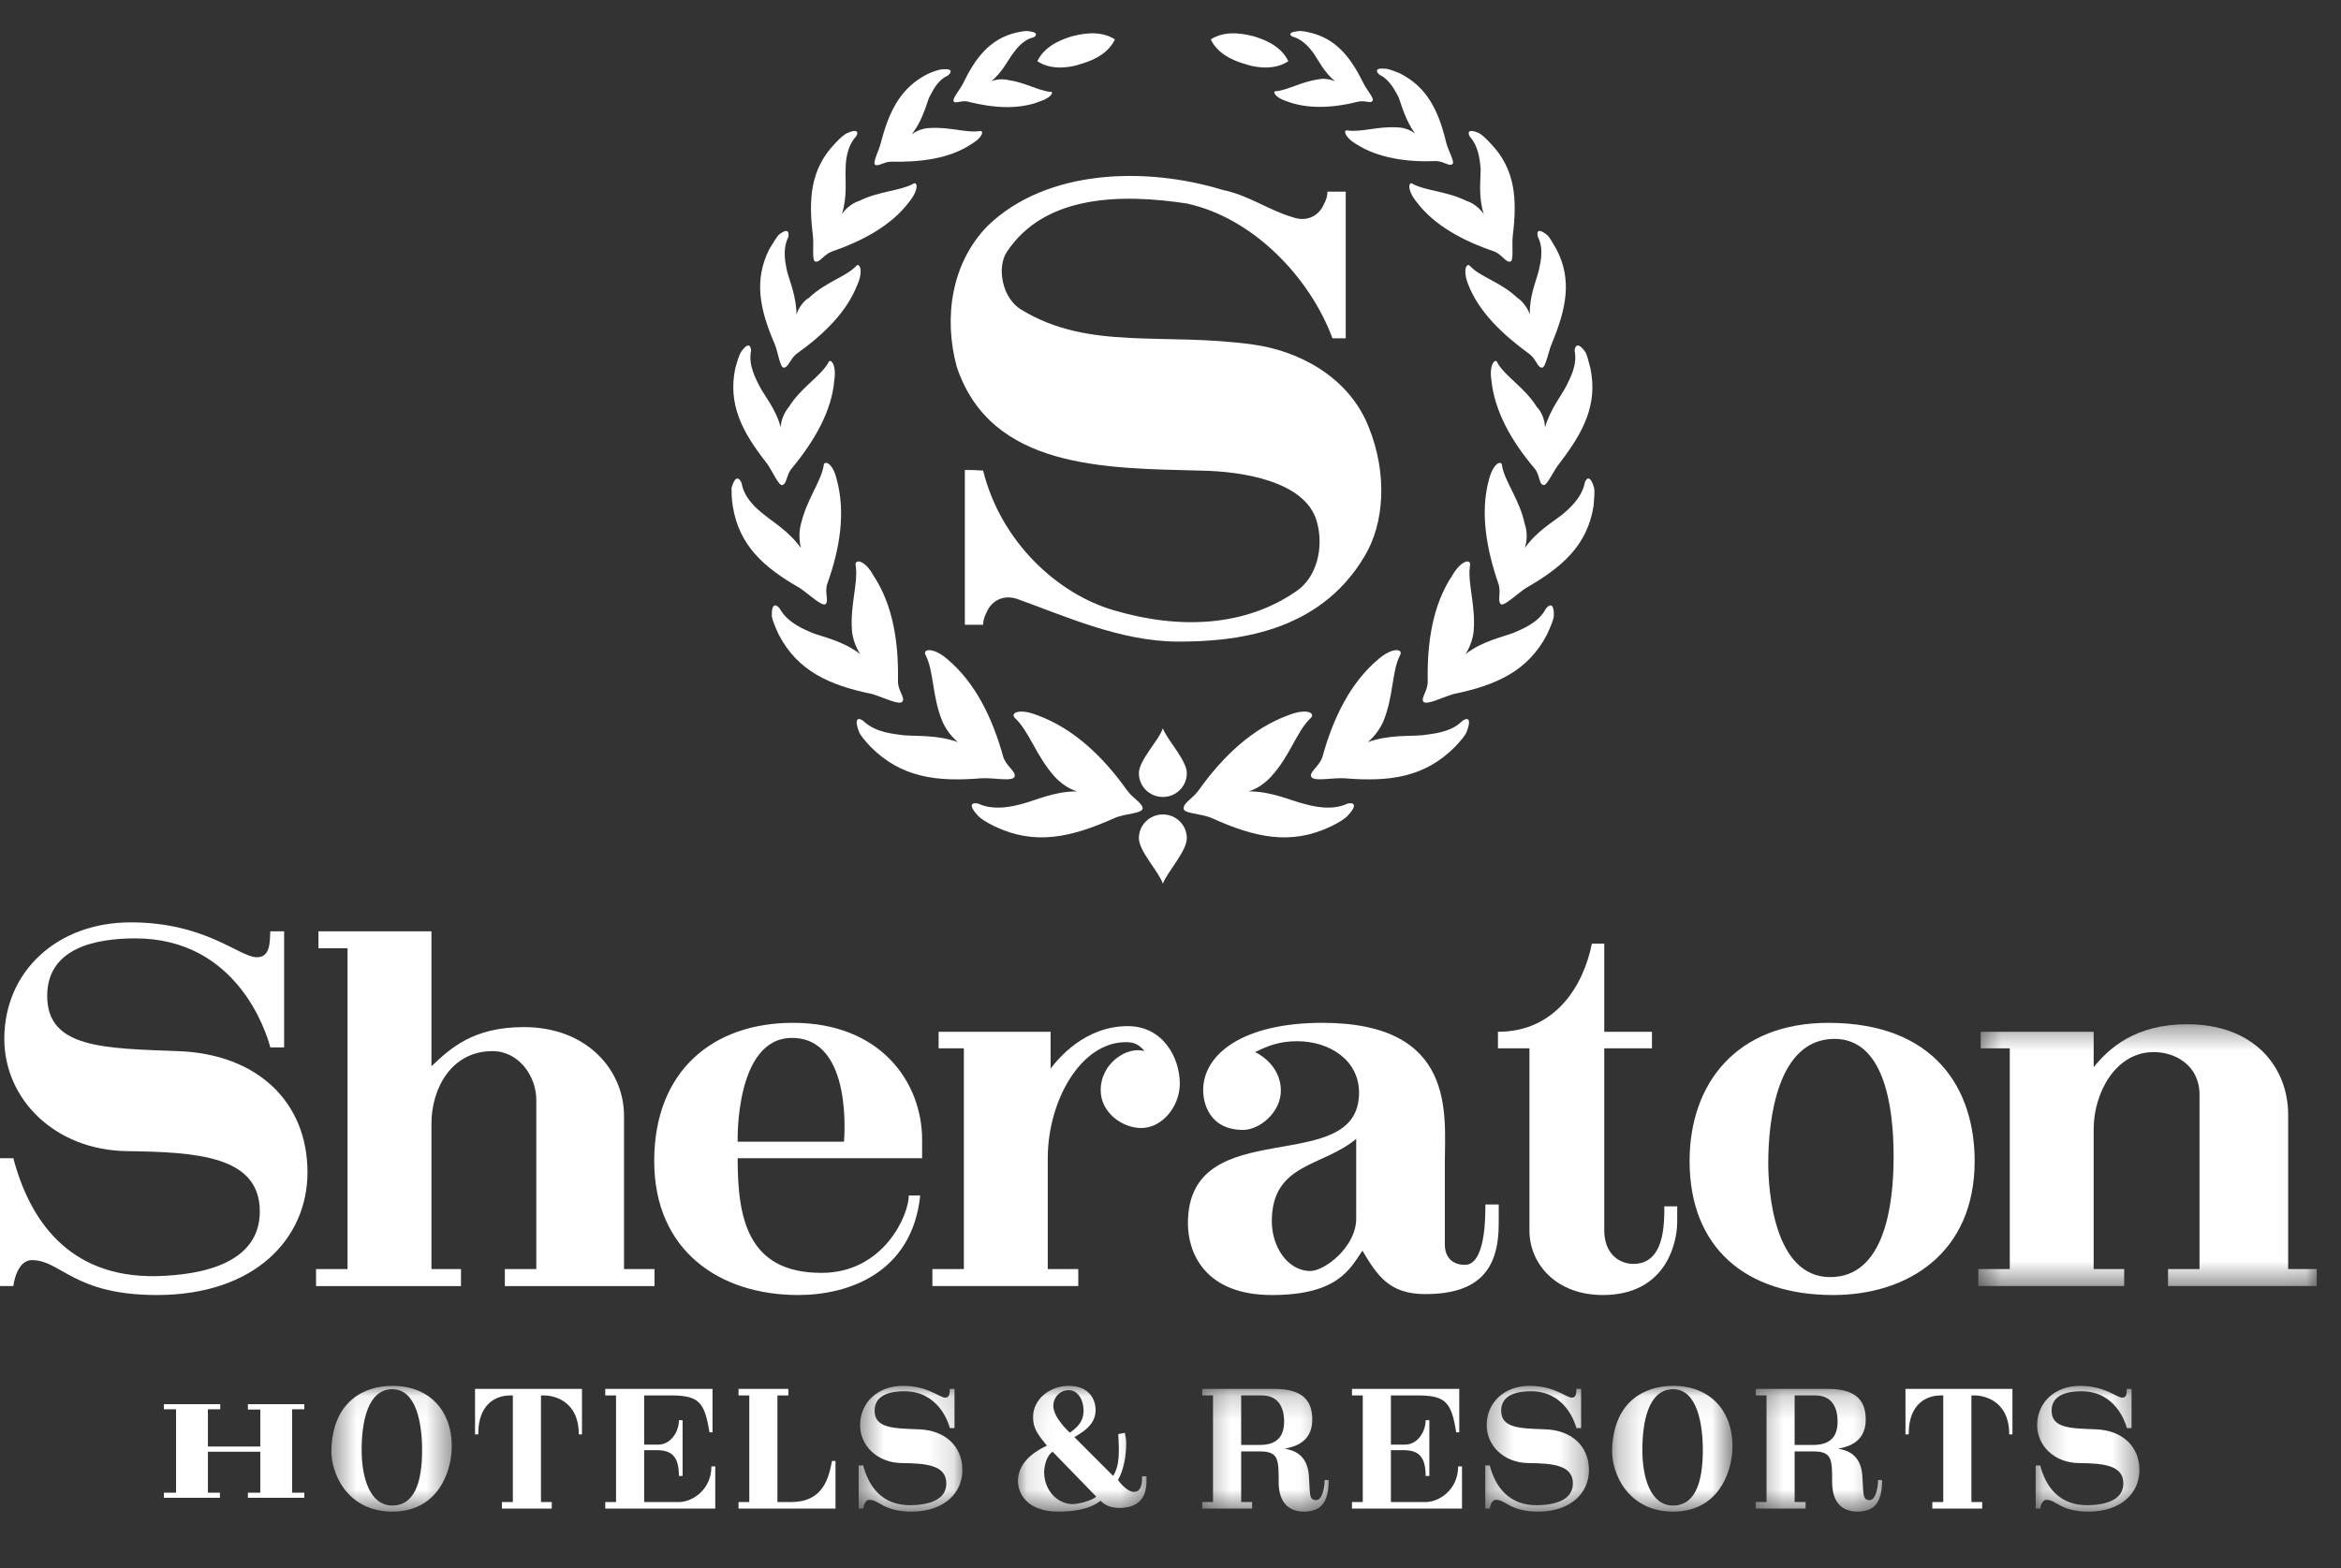
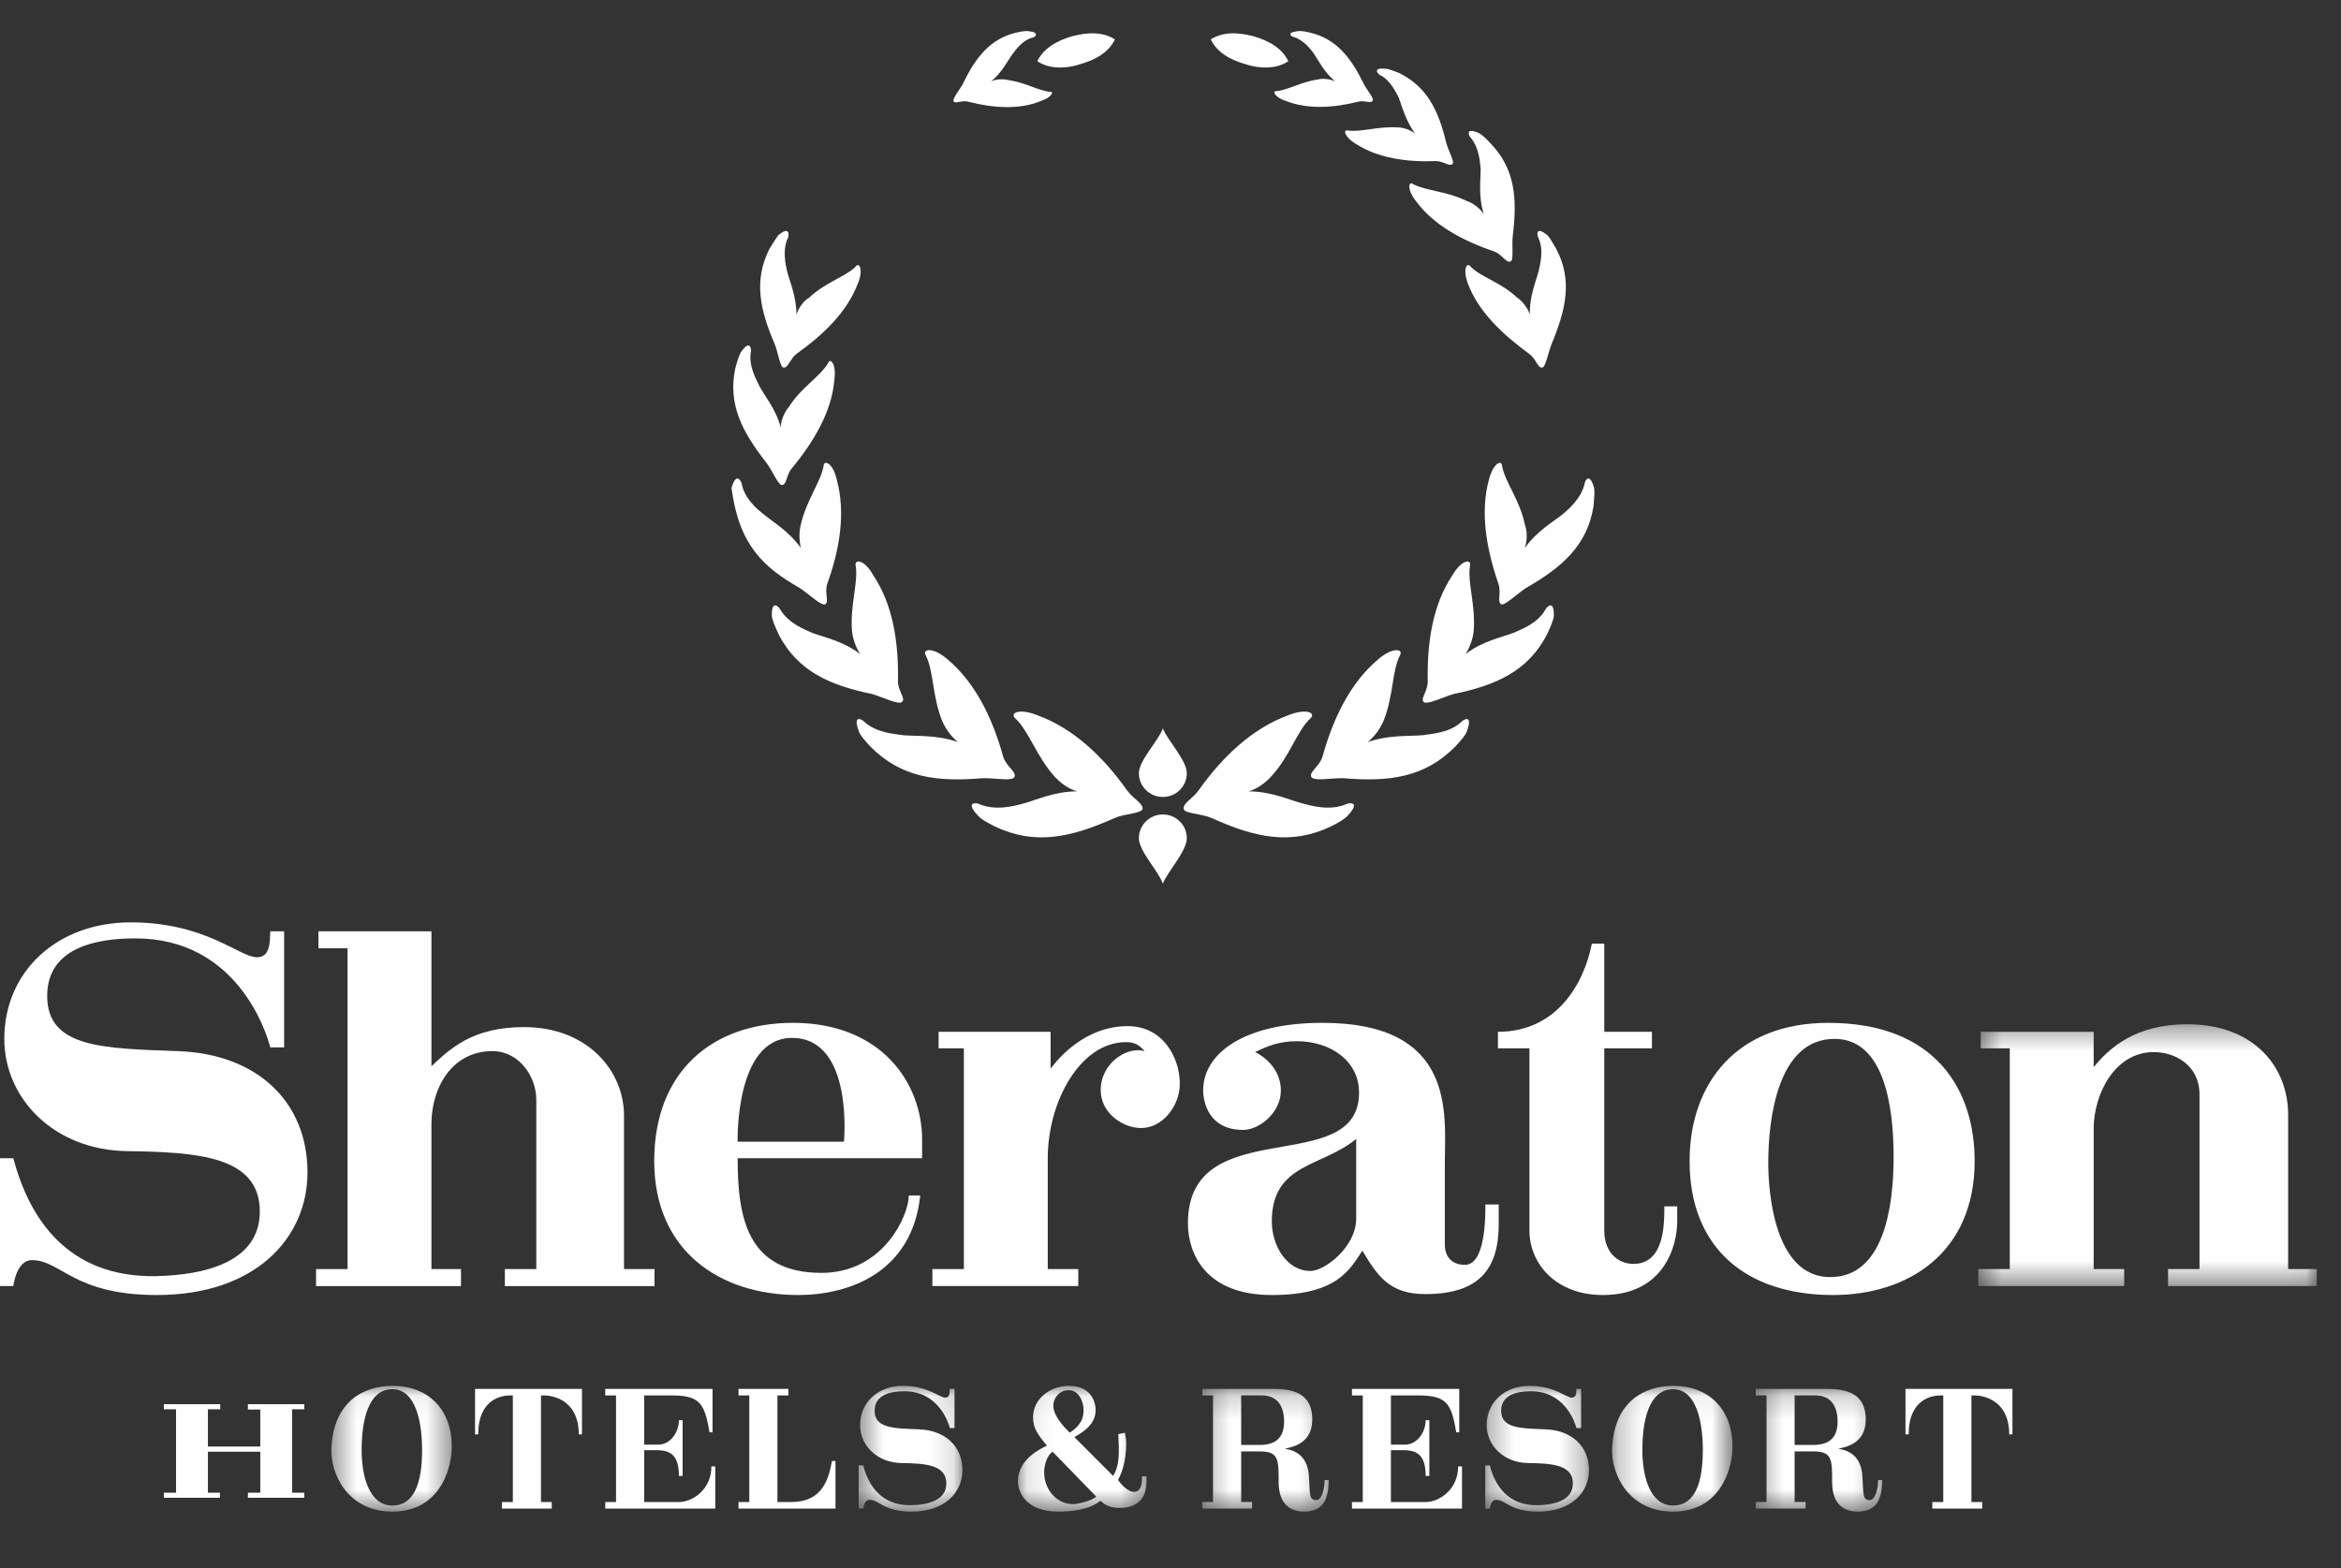
<svg xmlns="http://www.w3.org/2000/svg" xmlns:xlink="http://www.w3.org/1999/xlink" width="100px" height="67px" viewBox="0 0 100 67" version="1.1">
  <rect x="0" y="0" width="100" height="67" fill="#333333" stroke="none" />
  <title>4693210E-557A-4B9C-BE9A-FAB2785A13EA</title>
  <defs>
    <polygon id="path-1" points="0.428 0.062 5.573 0.062 5.573 5.435 0.428 5.435" />
    <polygon id="path-3" points="0.441 0.062 4.873 0.062 4.873 5.435 0.441 5.435" />
    <polygon id="path-5" points="0.108 0.062 5.601 0.062 5.601 5.435 0.108 5.435" />
    <polygon id="path-7" points="0.294 0.192 5.695 0.192 5.695 5.435 0.294 5.435" />
    <polygon id="path-9" points="0.304 0.062 4.735 0.062 4.735 5.435 0.304 5.435" />
    <polygon id="path-11" points="0.23 0.062 5.374 0.062 5.374 5.435 0.23 5.435" />
    <polygon id="path-13" points="0.328 0.192 5.728 0.192 5.728 5.435 0.328 5.435" />
-     <polygon id="path-15" points="0.207 0.062 4.638 0.062 4.638 5.435 0.207 5.435" />
    <polygon id="path-17" points="0.502 0.373 14.96 0.373 14.96 11.56 0.502 11.56" />
  </defs>
  <g id="Desktop" stroke="none" stroke-width="1" fill="none" fill-rule="evenodd">
    <g id="Home-Desktop-Opt2" transform="translate(-141, -1911)">
      <g id="Logos_White" transform="translate(96, 1769)">
        <g id="Sheraton-Logo" transform="translate(45, 142.5)">
          <polygon id="Fill-1" fill="#FEFEFE" points="10.59 59.5 10.59 59.729 11.119 59.729 11.119 61.309 8.881 61.309 8.881 59.718 9.408 59.718 9.408 59.5 7 59.5 7 59.718 7.52 59.718 7.52 63.282 7 63.282 7 63.5 9.394 63.5 9.394 63.282 8.881 63.282 8.881 61.532 11.119 61.532 11.119 63.282 10.59 63.282 10.59 63.5 13 63.5 13 63.282 12.479 63.282 12.479 59.718 13 59.718 13 59.5" />
          <g id="Group-99" transform="translate(0, 0.5)">
            <g id="Group-4" transform="translate(13.726, 58.155)">
              <mask id="mask-2" fill="white">
                <use xlink:href="#path-1" />
              </mask>
              <g id="Clip-3" />
              <path d="M4.305,2.803 C4.305,4.232 3.955,5.177 3.034,5.177 C2.059,5.177 1.722,3.952 1.722,2.803 C1.722,1.613 1.976,0.205 3.034,0.205 C4.058,0.205 4.305,1.674 4.305,2.803 M5.57,2.79 C5.631,1.211 4.69,0.062 3.034,0.062 C1.859,0.062 0.506,0.688 0.43,2.763 C0.389,3.768 1.09,5.435 3.034,5.435 C4.999,5.435 5.528,3.721 5.57,2.79" id="Fill-2" fill="#FEFEFE" mask="url(#mask-2)" />
            </g>
            <path d="M24.861,60.291 L24.861,58.346 L20.292,58.346 L20.292,60.291 L20.429,60.291 C20.429,58.768 21.44,58.626 21.79,58.626 L21.907,58.626 L21.907,63.182 L21.44,63.182 L21.44,63.461 L23.569,63.461 L23.569,63.182 L23.109,63.182 L23.109,58.626 L23.247,58.626 C23.535,58.626 24.724,58.768 24.724,60.291 L24.861,60.291 Z" id="Fill-5" fill="#FEFEFE" />
            <path d="M30.554,63.461 L30.554,61.659 L30.389,61.659 C30.389,62.658 29.571,63.182 29.001,63.182 L27.517,63.182 L27.517,60.965 L28.129,60.965 C28.657,60.992 29.001,61.196 29.001,62.066 L29.159,62.066 L29.159,59.686 L29.001,59.686 C29.001,60.189 28.644,60.727 28.129,60.727 L27.517,60.727 L27.517,58.626 L28.657,58.626 C29.867,58.626 30.1,58.924 30.306,60.203 L30.437,60.203 L30.437,58.346 L25.854,58.346 L25.854,58.626 L26.315,58.626 L26.315,63.182 L25.854,63.182 L25.854,63.461 L30.554,63.461 Z" id="Fill-7" fill="#FEFEFE" />
            <path d="M35.69,63.461 L35.69,61.427 L35.539,61.427 C35.394,62.209 35.133,63.182 33.793,63.182 L33.209,63.182 L33.209,58.626 L33.677,58.626 L33.677,58.346 L31.547,58.346 L31.547,58.626 L32.007,58.626 L32.007,63.182 L31.547,63.182 L31.547,63.461 L35.69,63.461 Z" id="Fill-9" fill="#FEFEFE" />
            <g id="Group-13" transform="translate(36.238, 58.155)">
              <mask id="mask-4" fill="white">
                <use xlink:href="#path-3" />
              </mask>
              <g id="Clip-12" />
              <path d="M4.873,3.667 C4.873,2.647 4.145,1.96 3.011,1.919 C1.939,1.878 1.122,1.878 1.122,1.123 C1.122,0.423 1.836,0.293 2.392,0.293 C3.849,0.293 4.275,1.626 4.337,1.865 L4.536,1.865 L4.536,0.191 L4.337,0.191 C4.33,0.348 4.337,0.566 4.145,0.566 C3.89,0.566 3.409,0.062 2.324,0.062 C1.266,0.062 0.503,0.77 0.503,1.742 C0.503,2.606 1.224,3.347 2.276,3.361 C3.279,3.374 4.186,3.429 4.186,4.231 C4.186,4.959 3.396,5.15 2.674,5.163 C1.424,5.177 0.868,4.347 0.634,3.463 L0.441,3.463 L0.441,5.306 L0.634,5.306 C0.634,5.306 0.675,4.932 0.902,4.932 C1.32,4.932 1.499,5.435 2.702,5.435 C4.124,5.435 4.873,4.612 4.873,3.667" id="Fill-11" fill="#FEFEFE" mask="url(#mask-4)" />
            </g>
            <g id="Group-16" transform="translate(43.375, 58.155)">
              <mask id="mask-6" fill="white">
                <use xlink:href="#path-5" />
              </mask>
              <g id="Clip-15" />
              <path d="M3.454,4.796 C3.247,4.986 2.65,5.116 2.457,5.116 C1.757,5.116 1.227,4.49 1.227,3.748 C1.227,3.477 1.344,3.021 1.591,2.878 L3.454,4.796 Z M2.911,1.103 C2.911,1.456 2.794,1.742 2.327,2.062 C2.327,2.062 1.619,1.443 1.619,0.906 C1.619,0.586 1.873,0.246 2.279,0.246 C2.678,0.246 2.911,0.681 2.911,1.103 L2.911,1.103 Z M5.597,3.925 L5.412,3.925 C5.412,4.171 5.399,4.592 5.068,4.592 C4.732,4.592 4.381,4.082 4.381,4.082 C4.471,3.925 4.732,3.429 4.732,2.504 C4.732,2.354 4.704,2.211 4.677,2.068 L4.395,2.123 C4.429,2.85 4.471,3.429 4.175,3.911 L2.519,2.252 C2.767,2.096 3.426,1.776 3.426,1.103 C3.426,0.641 3.151,0.062 2.279,0.062 C1.475,0.062 0.754,0.626 0.754,1.395 C0.754,1.892 0.96,2.136 1.344,2.619 C1.063,2.748 0.108,3.211 0.108,4.129 C0.108,4.667 0.506,5.435 1.825,5.435 C3.145,5.435 3.557,5.027 3.632,4.972 C3.749,5.075 3.956,5.279 4.443,5.279 C5.439,5.279 5.556,4.605 5.584,4.374 C5.611,4.19 5.597,3.925 5.597,3.925 L5.597,3.925 Z" id="Fill-14" fill="#FEFEFE" mask="url(#mask-6)" />
            </g>
            <g id="Group-19" transform="translate(51.062, 58.155)">
              <mask id="mask-8" fill="white">
                <use xlink:href="#path-7" />
              </mask>
              <g id="Clip-18" />
              <path d="M3.791,1.586 C3.791,2.198 3.509,2.586 2.761,2.586 L1.957,2.586 L1.957,0.47 L2.836,0.47 C3.537,0.47 3.791,0.973 3.791,1.586 M5.695,4.088 L5.522,4.088 C5.522,4.422 5.42,4.946 5.158,4.946 C4.835,4.946 4.904,4.626 4.85,3.911 C4.787,2.953 4.142,2.803 3.819,2.749 C4.038,2.687 4.994,2.586 4.994,1.511 C4.994,0.783 4.684,0.192 3.379,0.192 L0.294,0.192 L0.294,0.47 L0.754,0.47 L0.754,5.027 L0.294,5.027 L0.294,5.306 L2.424,5.306 L2.424,5.027 L1.957,5.027 L1.957,2.864 L2.761,2.864 C3.558,2.864 3.558,3.211 3.558,4.171 C3.558,5.177 4.114,5.435 4.643,5.435 C5.461,5.435 5.695,4.911 5.695,4.088" id="Fill-17" fill="#FEFEFE" mask="url(#mask-8)" />
            </g>
            <path d="M62.452,63.461 L62.452,61.659 L62.287,61.659 C62.287,62.658 61.47,63.182 60.899,63.182 L59.415,63.182 L59.415,60.965 L60.026,60.965 C60.556,60.992 60.899,61.196 60.899,62.066 L61.057,62.066 L61.057,59.686 L60.899,59.686 C60.899,60.189 60.542,60.727 60.026,60.727 L59.415,60.727 L59.415,58.626 L60.556,58.626 C61.765,58.626 61.999,58.924 62.204,60.203 L62.335,60.203 L62.335,58.346 L57.752,58.346 L57.752,58.626 L58.213,58.626 L58.213,63.182 L57.752,63.182 L57.752,63.461 L62.452,63.461 Z" id="Fill-20" fill="#FEFEFE" />
            <g id="Group-24" transform="translate(63.141, 58.155)">
              <mask id="mask-10" fill="white">
                <use xlink:href="#path-9" />
              </mask>
              <g id="Clip-23" />
              <path d="M4.735,3.667 C4.735,2.647 4.007,1.96 2.873,1.919 C1.801,1.878 0.984,1.878 0.984,1.123 C0.984,0.423 1.699,0.293 2.255,0.293 C3.711,0.293 4.137,1.626 4.199,1.865 L4.399,1.865 L4.399,0.191 L4.199,0.191 C4.192,0.348 4.199,0.566 4.007,0.566 C3.753,0.566 3.272,0.062 2.186,0.062 C1.128,0.062 0.365,0.77 0.365,1.742 C0.365,2.606 1.087,3.347 2.138,3.361 C3.141,3.374 4.048,3.429 4.048,4.231 C4.048,4.959 3.258,5.15 2.536,5.163 C1.286,5.177 0.729,4.347 0.496,3.463 L0.304,3.463 L0.304,5.306 L0.496,5.306 C0.496,5.306 0.537,4.932 0.765,4.932 C1.183,4.932 1.361,5.435 2.564,5.435 C3.986,5.435 4.735,4.612 4.735,3.667" id="Fill-22" fill="#FEFEFE" mask="url(#mask-10)" />
            </g>
            <g id="Group-27" transform="translate(68.632, 58.155)">
              <mask id="mask-12" fill="white">
                <use xlink:href="#path-11" />
              </mask>
              <g id="Clip-26" />
              <path d="M4.107,2.803 C4.107,4.232 3.757,5.177 2.836,5.177 C1.86,5.177 1.524,3.952 1.524,2.803 C1.524,1.613 1.778,0.205 2.836,0.205 C3.859,0.205 4.107,1.674 4.107,2.803 M5.371,2.79 C5.433,1.211 4.491,0.062 2.836,0.062 C1.661,0.062 0.307,0.688 0.232,2.763 C0.191,3.768 0.892,5.435 2.836,5.435 C4.801,5.435 5.33,3.721 5.371,2.79" id="Fill-25" fill="#FEFEFE" mask="url(#mask-12)" />
            </g>
            <g id="Group-30" transform="translate(74.671, 58.155)">
              <mask id="mask-14" fill="white">
                <use xlink:href="#path-13" />
              </mask>
              <g id="Clip-29" />
              <path d="M3.825,1.586 C3.825,2.198 3.543,2.586 2.795,2.586 L1.99,2.586 L1.99,0.47 L2.87,0.47 C3.571,0.47 3.825,0.973 3.825,1.586 M5.728,4.088 L5.557,4.088 C5.557,4.422 5.453,4.946 5.192,4.946 C4.869,4.946 4.938,4.626 4.883,3.911 C4.821,2.953 4.176,2.803 3.853,2.749 C4.073,2.687 5.027,2.586 5.027,1.511 C5.027,0.783 4.719,0.192 3.413,0.192 L0.328,0.192 L0.328,0.47 L0.789,0.47 L0.789,5.027 L0.328,5.027 L0.328,5.306 L2.458,5.306 L2.458,5.027 L1.99,5.027 L1.99,2.864 L2.795,2.864 C3.592,2.864 3.592,3.211 3.592,4.171 C3.592,5.177 4.148,5.435 4.678,5.435 C5.495,5.435 5.728,4.911 5.728,4.088" id="Fill-28" fill="#FEFEFE" mask="url(#mask-14)" />
            </g>
            <path d="M85.965,60.291 L85.965,58.346 L81.396,58.346 L81.396,60.291 L81.533,60.291 C81.533,58.768 82.543,58.626 82.893,58.626 L83.01,58.626 L83.01,63.182 L82.543,63.182 L82.543,63.461 L84.673,63.461 L84.673,63.182 L84.213,63.182 L84.213,58.626 L84.35,58.626 C84.639,58.626 85.827,58.768 85.827,60.291 L85.965,60.291 Z" id="Fill-31" fill="#FEFEFE" />
            <g id="Group-35" transform="translate(86.751, 58.155)">
              <mask id="mask-16" fill="white">
                <use xlink:href="#path-15" />
              </mask>
              <g id="Clip-34" />
              <path d="M4.638,3.667 C4.638,2.647 3.91,1.96 2.776,1.919 C1.705,1.878 0.887,1.878 0.887,1.123 C0.887,0.423 1.602,0.293 2.158,0.293 C3.615,0.293 4.041,1.626 4.102,1.865 L4.302,1.865 L4.302,0.191 L4.102,0.191 C4.096,0.348 4.102,0.566 3.91,0.566 C3.656,0.566 3.175,0.062 2.09,0.062 C1.032,0.062 0.269,0.77 0.269,1.742 C0.269,2.606 0.99,3.347 2.042,3.361 C3.045,3.374 3.951,3.429 3.951,4.231 C3.951,4.959 3.161,5.15 2.44,5.163 C1.19,5.177 0.633,4.347 0.399,3.463 L0.207,3.463 L0.207,5.306 L0.399,5.306 C0.399,5.306 0.44,4.932 0.668,4.932 C1.086,4.932 1.265,5.435 2.467,5.435 C3.89,5.435 4.638,4.612 4.638,3.667" id="Fill-33" fill="#FEFEFE" mask="url(#mask-16)" />
            </g>
            <path d="M46.01,32.814 C45.013,32.814 44.205,33.214 43.666,33.347 C43.369,33.428 42.508,33.667 41.807,33.347 C41.673,33.295 41.242,33.267 41.753,33.828 C41.888,33.988 42.157,34.147 42.481,34.307 C44.205,35.134 45.74,34.788 47.599,33.961 C48.057,33.747 48.811,33.775 48.811,33.534 C48.784,33.295 48.407,33.134 48.137,32.761 C47.114,31.321 45.848,30.121 44.312,29.561 C43.504,29.241 43.127,29.481 43.369,29.694 C43.962,30.255 44.259,31.295 45.04,32.174 C45.282,32.441 45.632,32.708 46.01,32.814" id="Fill-36" fill="#FEFEFE" />
            <path d="M48.649,32.041 C48.649,31.481 49.512,30.628 49.673,30.121 C49.862,30.628 50.697,31.481 50.697,32.041 C50.697,32.601 50.239,33.054 49.673,33.054 C49.107,33.054 48.649,32.601 48.649,32.041" id="Fill-38" fill="#FEFEFE" />
            <path d="M48.649,34.814 C48.649,35.374 49.512,36.254 49.673,36.761 C49.862,36.254 50.697,35.374 50.697,34.814 C50.697,34.254 50.239,33.801 49.673,33.801 C49.107,33.801 48.649,34.254 48.649,34.814" id="Fill-40" fill="#FEFEFE" />
            <path d="M40.918,30.708 C40.003,30.388 39.14,30.468 38.575,30.415 C38.278,30.361 37.444,30.335 36.905,29.828 C36.797,29.722 36.42,29.534 36.689,30.255 C36.743,30.415 36.931,30.628 37.174,30.895 C38.494,32.228 40.003,32.415 41.942,32.254 C42.454,32.228 43.289,32.415 43.343,32.174 C43.397,31.961 42.992,31.748 42.858,31.348 C42.4,29.694 41.672,28.174 40.461,27.161 C39.841,26.628 39.383,26.735 39.544,27.001 C39.895,27.695 39.814,28.735 40.245,29.801 C40.38,30.121 40.622,30.468 40.918,30.708" id="Fill-42" fill="#FEFEFE" />
            <path d="M36.743,26.948 C36.015,26.388 35.181,26.228 34.696,26.042 C34.4,25.908 33.672,25.642 33.322,25.028 C33.241,24.895 32.945,24.628 32.971,25.348 C32.999,25.508 33.107,25.775 33.268,26.122 C34.076,27.668 35.423,28.281 37.255,28.655 C37.713,28.788 38.44,29.161 38.548,28.975 C38.683,28.815 38.332,28.495 38.359,28.068 C38.386,26.441 38.144,24.842 37.308,23.588 C36.931,22.895 36.474,22.869 36.555,23.188 C36.663,23.908 36.312,24.842 36.393,25.935 C36.42,26.281 36.555,26.655 36.743,26.948" id="Fill-44" fill="#FEFEFE" />
-             <path d="M34.211,22.415 C33.699,21.695 32.999,21.295 32.622,20.975 C32.379,20.788 31.786,20.308 31.679,19.641 C31.625,19.508 31.436,19.188 31.248,19.856 C31.248,20.015 31.248,20.282 31.302,20.628 C31.571,22.308 32.622,23.242 34.157,24.122 C34.561,24.388 35.1,24.922 35.262,24.815 C35.423,24.681 35.207,24.308 35.342,23.935 C35.881,22.442 36.123,20.895 35.747,19.508 C35.585,18.762 35.181,18.628 35.181,18.922 C35.046,19.615 34.454,20.362 34.211,21.402 C34.13,21.695 34.13,22.095 34.211,22.415" id="Fill-46" fill="#FEFEFE" />
+             <path d="M34.211,22.415 C33.699,21.695 32.999,21.295 32.622,20.975 C32.379,20.788 31.786,20.308 31.679,19.641 C31.625,19.508 31.436,19.188 31.248,19.856 C31.571,22.308 32.622,23.242 34.157,24.122 C34.561,24.388 35.1,24.922 35.262,24.815 C35.423,24.681 35.207,24.308 35.342,23.935 C35.881,22.442 36.123,20.895 35.747,19.508 C35.585,18.762 35.181,18.628 35.181,18.922 C35.046,19.615 34.454,20.362 34.211,21.402 C34.13,21.695 34.13,22.095 34.211,22.415" id="Fill-46" fill="#FEFEFE" />
            <path d="M33.349,17.269 C33.16,16.495 32.649,15.909 32.433,15.482 C32.325,15.242 31.948,14.629 32.083,13.989 C32.083,13.882 32.029,13.509 31.652,14.042 C31.571,14.176 31.49,14.442 31.409,14.735 C31.086,16.282 31.706,17.456 32.73,18.762 C32.999,19.109 33.268,19.802 33.43,19.722 C33.618,19.669 33.591,19.269 33.833,19.002 C34.777,17.855 35.531,16.576 35.639,15.242 C35.746,14.549 35.45,14.255 35.369,14.522 C35.019,15.109 34.211,15.562 33.699,16.389 C33.511,16.602 33.349,16.975 33.349,17.269" id="Fill-48" fill="#FEFEFE" />
            <path d="M34.022,12.442 C34.022,11.669 33.726,11.003 33.618,10.575 C33.565,10.309 33.403,9.669 33.672,9.136 C33.699,9.003 33.726,8.656 33.241,9.056 C33.16,9.162 33.026,9.376 32.864,9.642 C32.191,10.976 32.46,12.229 33.079,13.669 C33.241,14.042 33.322,14.735 33.484,14.708 C33.672,14.708 33.753,14.335 34.022,14.122 C35.181,13.295 36.178,12.335 36.636,11.136 C36.905,10.522 36.689,10.175 36.554,10.389 C36.096,10.842 35.261,11.055 34.561,11.722 C34.319,11.855 34.103,12.176 34.022,12.442" id="Fill-50" fill="#FEFEFE" />
-             <path d="M35.962,8.149 C36.204,7.403 36.097,6.682 36.123,6.229 C36.123,5.963 36.15,5.296 36.555,4.843 C36.635,4.763 36.743,4.443 36.204,4.683 C36.069,4.736 35.881,4.896 35.665,5.136 C34.615,6.229 34.534,7.509 34.723,9.056 C34.776,9.483 34.669,10.149 34.83,10.176 C35.019,10.229 35.181,9.883 35.531,9.749 C36.851,9.296 38.09,8.629 38.844,7.616 C39.275,7.083 39.194,6.71 38.979,6.869 C38.413,7.163 37.551,7.163 36.689,7.59 C36.42,7.669 36.123,7.909 35.962,8.149" id="Fill-52" fill="#FEFEFE" />
-             <path d="M38.952,4.736 C39.383,4.176 39.544,3.563 39.679,3.189 C39.787,3.003 40.003,2.443 40.487,2.23 C40.595,2.149 40.783,1.91 40.245,1.963 C40.137,1.963 39.895,2.043 39.652,2.149 C38.468,2.736 37.982,3.75 37.632,5.083 C37.551,5.429 37.255,5.963 37.389,6.043 C37.524,6.122 37.766,5.909 38.063,5.909 C39.329,5.936 40.568,5.776 41.484,5.163 C41.996,4.87 42.05,4.55 41.834,4.603 C41.269,4.683 40.568,4.416 39.733,4.47 C39.464,4.47 39.168,4.576 38.952,4.736" id="Fill-54" fill="#FEFEFE" />
            <path d="M42.346,2.47 C42.804,2.096 43.046,1.59 43.262,1.296 C43.37,1.163 43.666,0.71 44.124,0.603 C44.232,0.577 44.42,0.39 43.962,0.336 C43.854,0.309 43.666,0.336 43.423,0.39 C42.292,0.656 41.672,1.456 41.134,2.576 C40.999,2.843 40.622,3.27 40.757,3.35 C40.837,3.429 41.107,3.27 41.376,3.35 C42.427,3.616 43.532,3.696 44.447,3.323 C44.932,3.163 45.04,2.896 44.851,2.923 C44.339,2.87 43.801,2.523 43.046,2.416 C42.831,2.363 42.534,2.39 42.346,2.47" id="Fill-56" fill="#FEFEFE" />
            <path d="M47.626,0.683 C47.276,1.43 46.387,1.67 46.117,1.749 C45.902,1.829 44.986,2.07 44.312,1.616 C44.663,0.869 45.552,0.629 45.794,0.55 C46.036,0.497 46.925,0.23 47.626,0.683" id="Fill-58" fill="#FEFEFE" />
-             <path d="M55.222,8.283 C55.815,8.496 56.327,8.229 56.542,7.749 C56.65,7.536 56.703,7.403 56.703,7.19 L57.485,7.19 L57.485,13.456 L56.919,13.456 C55.949,10.842 53.525,8.309 50.697,7.696 C47.895,7.269 44.636,7.322 43.019,9.749 C42.561,10.416 42.804,11.776 43.666,12.256 C46.548,13.989 49.7,13.189 53.525,13.722 C55.464,13.989 57.593,15.082 58.455,17.216 C59.289,19.268 59.128,21.375 58.293,22.762 C56.327,26.095 52.663,26.415 50.319,26.415 C47.868,26.415 45.417,25.295 43.477,24.602 C42.885,24.388 42.373,24.655 42.158,25.135 C42.05,25.348 41.996,25.508 41.996,25.695 L41.215,25.695 L41.215,19.082 C41.43,19.082 41.673,19.082 41.996,19.109 C42.75,22.148 45.174,24.388 47.598,25.082 C50.4,25.908 53.202,25.775 55.384,24.255 C56.246,23.669 56.569,22.389 56.246,21.268 C55.761,19.588 53.148,19.135 51.262,19.109 C47.221,19.002 42.319,19.055 40.864,14.656 C40.299,12.549 40.649,10.229 42.184,8.656 C44.716,6.203 48.972,6.123 52.205,7.109 C53.364,7.349 54.144,7.962 55.222,8.283" id="Fill-60" fill="#FEFEFE" />
            <path d="M53.336,32.814 C54.333,32.814 55.141,33.214 55.707,33.347 C56.003,33.428 56.838,33.667 57.539,33.347 C57.673,33.295 58.104,33.267 57.593,33.828 C57.458,33.988 57.188,34.147 56.865,34.307 C55.141,35.134 53.606,34.788 51.774,33.961 C51.289,33.747 50.534,33.775 50.562,33.534 C50.562,33.295 50.939,33.134 51.208,32.761 C52.232,31.321 53.498,30.121 55.033,29.561 C55.841,29.241 56.219,29.481 55.977,29.694 C55.384,30.255 55.114,31.295 54.306,32.174 C54.063,32.441 53.714,32.708 53.336,32.814" id="Fill-62" fill="#FEFEFE" />
            <path d="M58.428,30.708 C59.344,30.388 60.205,30.468 60.771,30.415 C61.068,30.361 61.93,30.335 62.442,29.828 C62.549,29.722 62.926,29.534 62.657,30.255 C62.603,30.415 62.415,30.628 62.171,30.895 C60.852,32.228 59.344,32.415 57.404,32.254 C56.892,32.228 56.084,32.415 56.003,32.174 C55.949,31.961 56.354,31.748 56.488,31.348 C56.946,29.694 57.674,28.174 58.886,27.161 C59.505,26.628 59.963,26.735 59.802,27.001 C59.451,27.695 59.532,28.735 59.101,29.801 C58.966,30.121 58.724,30.468 58.428,30.708" id="Fill-64" fill="#FEFEFE" />
            <path d="M62.603,26.948 C63.33,26.388 64.166,26.228 64.65,26.042 C64.947,25.908 65.701,25.642 66.024,25.028 C66.105,24.895 66.401,24.628 66.374,25.348 C66.347,25.508 66.24,25.775 66.078,26.122 C65.269,27.668 63.923,28.281 62.091,28.655 C61.633,28.788 60.906,29.161 60.798,28.975 C60.69,28.815 61.014,28.495 60.987,28.068 C60.96,26.441 61.202,24.842 62.037,23.588 C62.441,22.895 62.872,22.869 62.792,23.188 C62.683,23.908 63.034,24.842 62.953,25.935 C62.926,26.281 62.792,26.655 62.603,26.948" id="Fill-66" fill="#FEFEFE" />
            <path d="M65.135,22.415 C65.647,21.695 66.347,21.295 66.751,20.975 C66.967,20.788 67.559,20.308 67.694,19.641 C67.721,19.508 67.91,19.188 68.098,19.856 C68.125,20.015 68.098,20.282 68.071,20.628 C67.802,22.308 66.725,23.242 65.189,24.122 C64.785,24.388 64.246,24.922 64.112,24.815 C63.95,24.681 64.139,24.308 64.004,23.935 C63.492,22.442 63.223,20.895 63.599,19.508 C63.788,18.762 64.165,18.628 64.165,18.922 C64.3,19.615 64.919,20.362 65.135,21.402 C65.243,21.695 65.243,22.095 65.135,22.415" id="Fill-68" fill="#FEFEFE" />
-             <path d="M65.997,17.269 C66.213,16.495 66.697,15.909 66.913,15.482 C67.021,15.242 67.398,14.629 67.263,13.989 C67.263,13.882 67.344,13.509 67.721,14.042 C67.802,14.176 67.856,14.442 67.937,14.735 C68.259,16.282 67.64,17.456 66.644,18.762 C66.348,19.109 66.077,19.802 65.917,19.722 C65.728,19.669 65.781,19.269 65.539,19.002 C64.569,17.855 63.842,16.576 63.707,15.242 C63.6,14.549 63.896,14.255 63.976,14.522 C64.327,15.109 65.135,15.562 65.647,16.389 C65.862,16.602 65.997,16.975 65.997,17.269" id="Fill-70" fill="#FEFEFE" />
            <path d="M65.351,12.442 C65.323,11.669 65.62,11.003 65.728,10.575 C65.781,10.309 65.97,9.669 65.701,9.136 C65.647,9.003 65.62,8.656 66.105,9.056 C66.212,9.162 66.321,9.376 66.482,9.642 C67.182,10.976 66.886,12.229 66.293,13.669 C66.132,14.042 66.024,14.735 65.862,14.708 C65.674,14.708 65.62,14.335 65.323,14.122 C64.193,13.295 63.169,12.335 62.71,11.136 C62.469,10.522 62.657,10.175 62.819,10.389 C63.25,10.842 64.111,11.055 64.812,11.722 C65.027,11.855 65.27,12.176 65.351,12.442" id="Fill-72" fill="#FEFEFE" />
            <path d="M63.384,8.149 C63.142,7.403 63.25,6.682 63.25,6.229 C63.222,5.963 63.196,5.296 62.791,4.843 C62.737,4.763 62.603,4.443 63.169,4.683 C63.276,4.736 63.465,4.896 63.68,5.136 C64.731,6.229 64.812,7.509 64.623,9.056 C64.569,9.483 64.677,10.149 64.516,10.176 C64.327,10.229 64.166,9.883 63.842,9.749 C62.496,9.296 61.256,8.629 60.502,7.616 C60.071,7.083 60.179,6.71 60.367,6.869 C60.932,7.163 61.794,7.163 62.657,7.59 C62.926,7.669 63.222,7.909 63.384,8.149" id="Fill-74" fill="#FEFEFE" />
            <path d="M60.448,4.709 C60.044,4.15 59.882,3.536 59.748,3.163 C59.64,2.976 59.397,2.416 58.94,2.203 C58.832,2.123 58.643,1.883 59.182,1.936 C59.29,1.936 59.505,2.016 59.775,2.123 C60.96,2.71 61.444,3.723 61.768,5.056 C61.849,5.43 62.172,5.936 62.037,6.016 C61.902,6.123 61.66,5.883 61.337,5.883 C60.097,5.936 58.858,5.75 57.943,5.163 C57.404,4.843 57.377,4.523 57.566,4.576 C58.158,4.656 58.858,4.389 59.694,4.443 C59.936,4.443 60.259,4.55 60.448,4.709" id="Fill-76" fill="#FEFEFE" />
            <path d="M57.027,2.47 C56.569,2.096 56.327,1.59 56.111,1.27 C56.003,1.136 55.707,0.71 55.249,0.577 C55.141,0.55 54.953,0.39 55.411,0.336 C55.519,0.309 55.734,0.336 55.949,0.39 C57.081,0.656 57.701,1.456 58.239,2.55 C58.374,2.843 58.751,3.243 58.616,3.323 C58.535,3.429 58.266,3.27 57.997,3.35 C56.946,3.616 55.841,3.67 54.953,3.323 C54.441,3.163 54.333,2.87 54.522,2.896 C55.033,2.843 55.572,2.496 56.327,2.39 C56.542,2.336 56.838,2.39 57.027,2.47" id="Fill-78" fill="#FEFEFE" />
            <path d="M51.72,0.683 C52.071,1.43 52.96,1.67 53.229,1.749 C53.444,1.829 54.36,2.07 55.033,1.616 C54.683,0.869 53.794,0.629 53.552,0.55 C53.31,0.497 52.42,0.23 51.72,0.683" id="Fill-80" fill="#FEFEFE" />
            <path d="M13.135,49.095 C13.135,46.072 10.976,44.035 7.616,43.915 C4.439,43.794 2.016,43.794 2.016,41.556 C2.016,39.48 4.134,39.097 5.783,39.097 C10.101,39.097 11.363,43.048 11.546,43.754 L12.137,43.754 L12.137,38.795 L11.546,38.795 C11.526,39.259 11.546,39.903 10.976,39.903 C10.223,39.903 8.797,38.412 5.58,38.412 C2.444,38.412 0.184,40.508 0.184,43.391 C0.184,45.951 2.322,48.148 5.437,48.188 C8.41,48.229 11.098,48.389 11.098,50.768 C11.098,52.925 8.756,53.49 6.618,53.53 C2.912,53.57 1.262,51.111 0.57,48.491 L0,48.491 L0,53.953 L0.57,53.953 C0.57,53.953 0.692,52.845 1.365,52.845 C2.607,52.845 3.136,54.336 6.7,54.336 C10.915,54.336 13.135,51.897 13.135,49.095" id="Fill-82" fill="#FEFEFE" />
            <path d="M27.959,53.954 L27.959,53.228 L26.656,53.228 L26.656,46.676 C26.656,44.741 25.088,42.887 22.38,42.887 C20.201,42.887 19.244,43.794 18.43,44.56 L18.43,38.795 L13.603,38.795 L13.603,39.52 L14.845,39.52 L14.845,53.228 L13.501,53.228 L13.501,53.954 L19.692,53.954 L19.692,53.228 L18.43,53.228 L18.43,47.019 C18.43,45.507 19.284,43.914 21.036,43.914 C22.176,43.914 22.909,45.003 22.909,45.991 L22.909,53.228 L21.565,53.228 L21.565,53.954 L27.959,53.954 Z" id="Fill-84" fill="#FEFEFE" />
            <path d="M36.051,47.785 L31.51,47.785 C31.51,47.785 31.387,43.35 33.831,43.35 C36.478,43.35 36.051,47.785 36.051,47.785 L36.051,47.785 Z M39.39,48.49 L39.39,47.704 C39.39,45.245 37.618,42.705 33.872,42.705 C30.471,42.705 27.946,44.741 27.946,48.612 C27.946,52.441 30.736,54.336 34.096,54.336 C36.254,54.336 38.962,53.389 39.309,50.083 L38.82,50.083 C38.82,50.929 37.741,53.389 35.093,53.389 C31.916,53.389 31.51,51.031 31.51,48.49 L39.39,48.49 Z" id="Fill-86" fill="#FEFEFE" />
            <path d="M50.398,45.306 C50.398,44.177 49.665,42.846 48.178,42.846 C46.325,42.846 45.185,44.257 44.879,44.661 L44.879,43.088 L40.094,43.088 L40.094,43.794 L41.173,43.794 L41.173,53.228 L39.829,53.228 L39.829,53.953 L46.061,53.953 L46.061,53.228 L44.757,53.228 L44.757,48.49 C44.757,46.072 46.142,43.531 48.097,43.531 C48.483,43.531 48.667,43.652 48.891,43.914 C48.178,43.693 47.018,44.399 47.018,45.588 C47.018,46.536 47.934,47.2 48.749,47.2 C49.665,47.2 50.398,46.253 50.398,45.306" id="Fill-88" fill="#FEFEFE" />
            <path d="M57.932,51.071 C57.932,52.281 56.588,53.308 55.977,53.308 C54.979,53.308 54.328,52.239 54.328,51.192 C54.328,48.692 56.486,48.874 57.932,47.664 L57.932,51.071 Z M64.021,51.293 L64.021,50.467 L63.451,50.467 C63.451,51.031 63.451,53.046 62.575,53.046 C62.025,53.046 61.719,52.704 61.719,52.179 L61.719,48.652 C61.719,46.636 62.229,42.705 56.486,42.705 C53.106,42.705 51.395,44.036 51.395,45.587 C51.395,46.072 51.619,47.281 53.106,47.281 C53.799,47.281 54.714,46.535 54.714,45.608 C54.714,44.439 53.615,43.955 53.615,43.955 C54.145,43.693 54.653,43.491 55.407,43.491 C56.792,43.491 58.054,44.298 58.054,45.689 C58.054,49.397 50.744,46.455 50.744,51.272 C50.744,52.542 51.477,54.336 54.328,54.336 C57.138,54.336 57.667,53.228 58.197,52.441 C58.848,53.53 59.358,54.296 60.885,54.296 C63.186,54.296 64.021,53.228 64.021,51.293 L64.021,51.293 Z" id="Fill-90" fill="#FEFEFE" />
            <path d="M71.645,51.192 L71.645,50.547 L71.095,50.547 C71.095,51.333 71.095,53.006 69.772,53.006 C69.181,53.006 68.529,52.583 68.529,51.575 L68.529,43.794 L70.566,43.794 L70.566,43.088 L68.529,43.088 L68.529,39.319 L68,39.319 C67.654,41.072 66.473,43.088 63.988,43.088 L63.988,43.794 L65.332,43.794 L65.332,51.575 C65.332,53.006 66.473,54.336 68.469,54.336 C71.095,54.336 71.645,52.22 71.645,51.192" id="Fill-92" fill="#FEFEFE" />
            <path d="M80.889,48.43 C80.889,50.547 80.482,53.57 78.181,53.57 C75.757,53.57 75.534,49.821 75.534,48.692 C75.534,46.857 75.92,43.391 78.364,43.391 C80.441,43.391 80.889,46.153 80.889,48.43 M84.351,48.611 C84.351,45.588 82.702,42.706 78.1,42.706 C74.19,42.706 72.174,45.286 72.174,48.611 C72.174,52.32 74.576,54.336 78.303,54.336 C81.5,54.336 84.351,52.542 84.351,48.611" id="Fill-94" fill="#FEFEFE" />
            <g id="Group-98" transform="translate(84.005, 42.393)">
              <mask id="mask-18" fill="white">
                <use xlink:href="#path-17" />
              </mask>
              <g id="Clip-97" />
              <path d="M14.96,11.56 L14.96,10.835 L13.738,10.835 L13.738,4.243 C13.738,2.207 12.293,0.373 9.422,0.373 C7.201,0.373 6.082,1.401 5.43,2.207 L5.43,0.695 L0.604,0.695 L0.604,1.401 L1.846,1.401 L1.846,10.835 L0.502,10.835 L0.502,11.56 L6.733,11.56 L6.733,10.835 L5.43,10.835 L5.43,4.848 C5.43,3.335 6.346,1.562 7.996,1.562 C8.912,1.562 9.951,2.127 9.951,3.376 L9.951,10.835 L8.607,10.835 L8.607,11.56 L14.96,11.56 Z" id="Fill-96" fill="#FEFEFE" mask="url(#mask-18)" />
            </g>
          </g>
        </g>
      </g>
    </g>
  </g>
</svg>